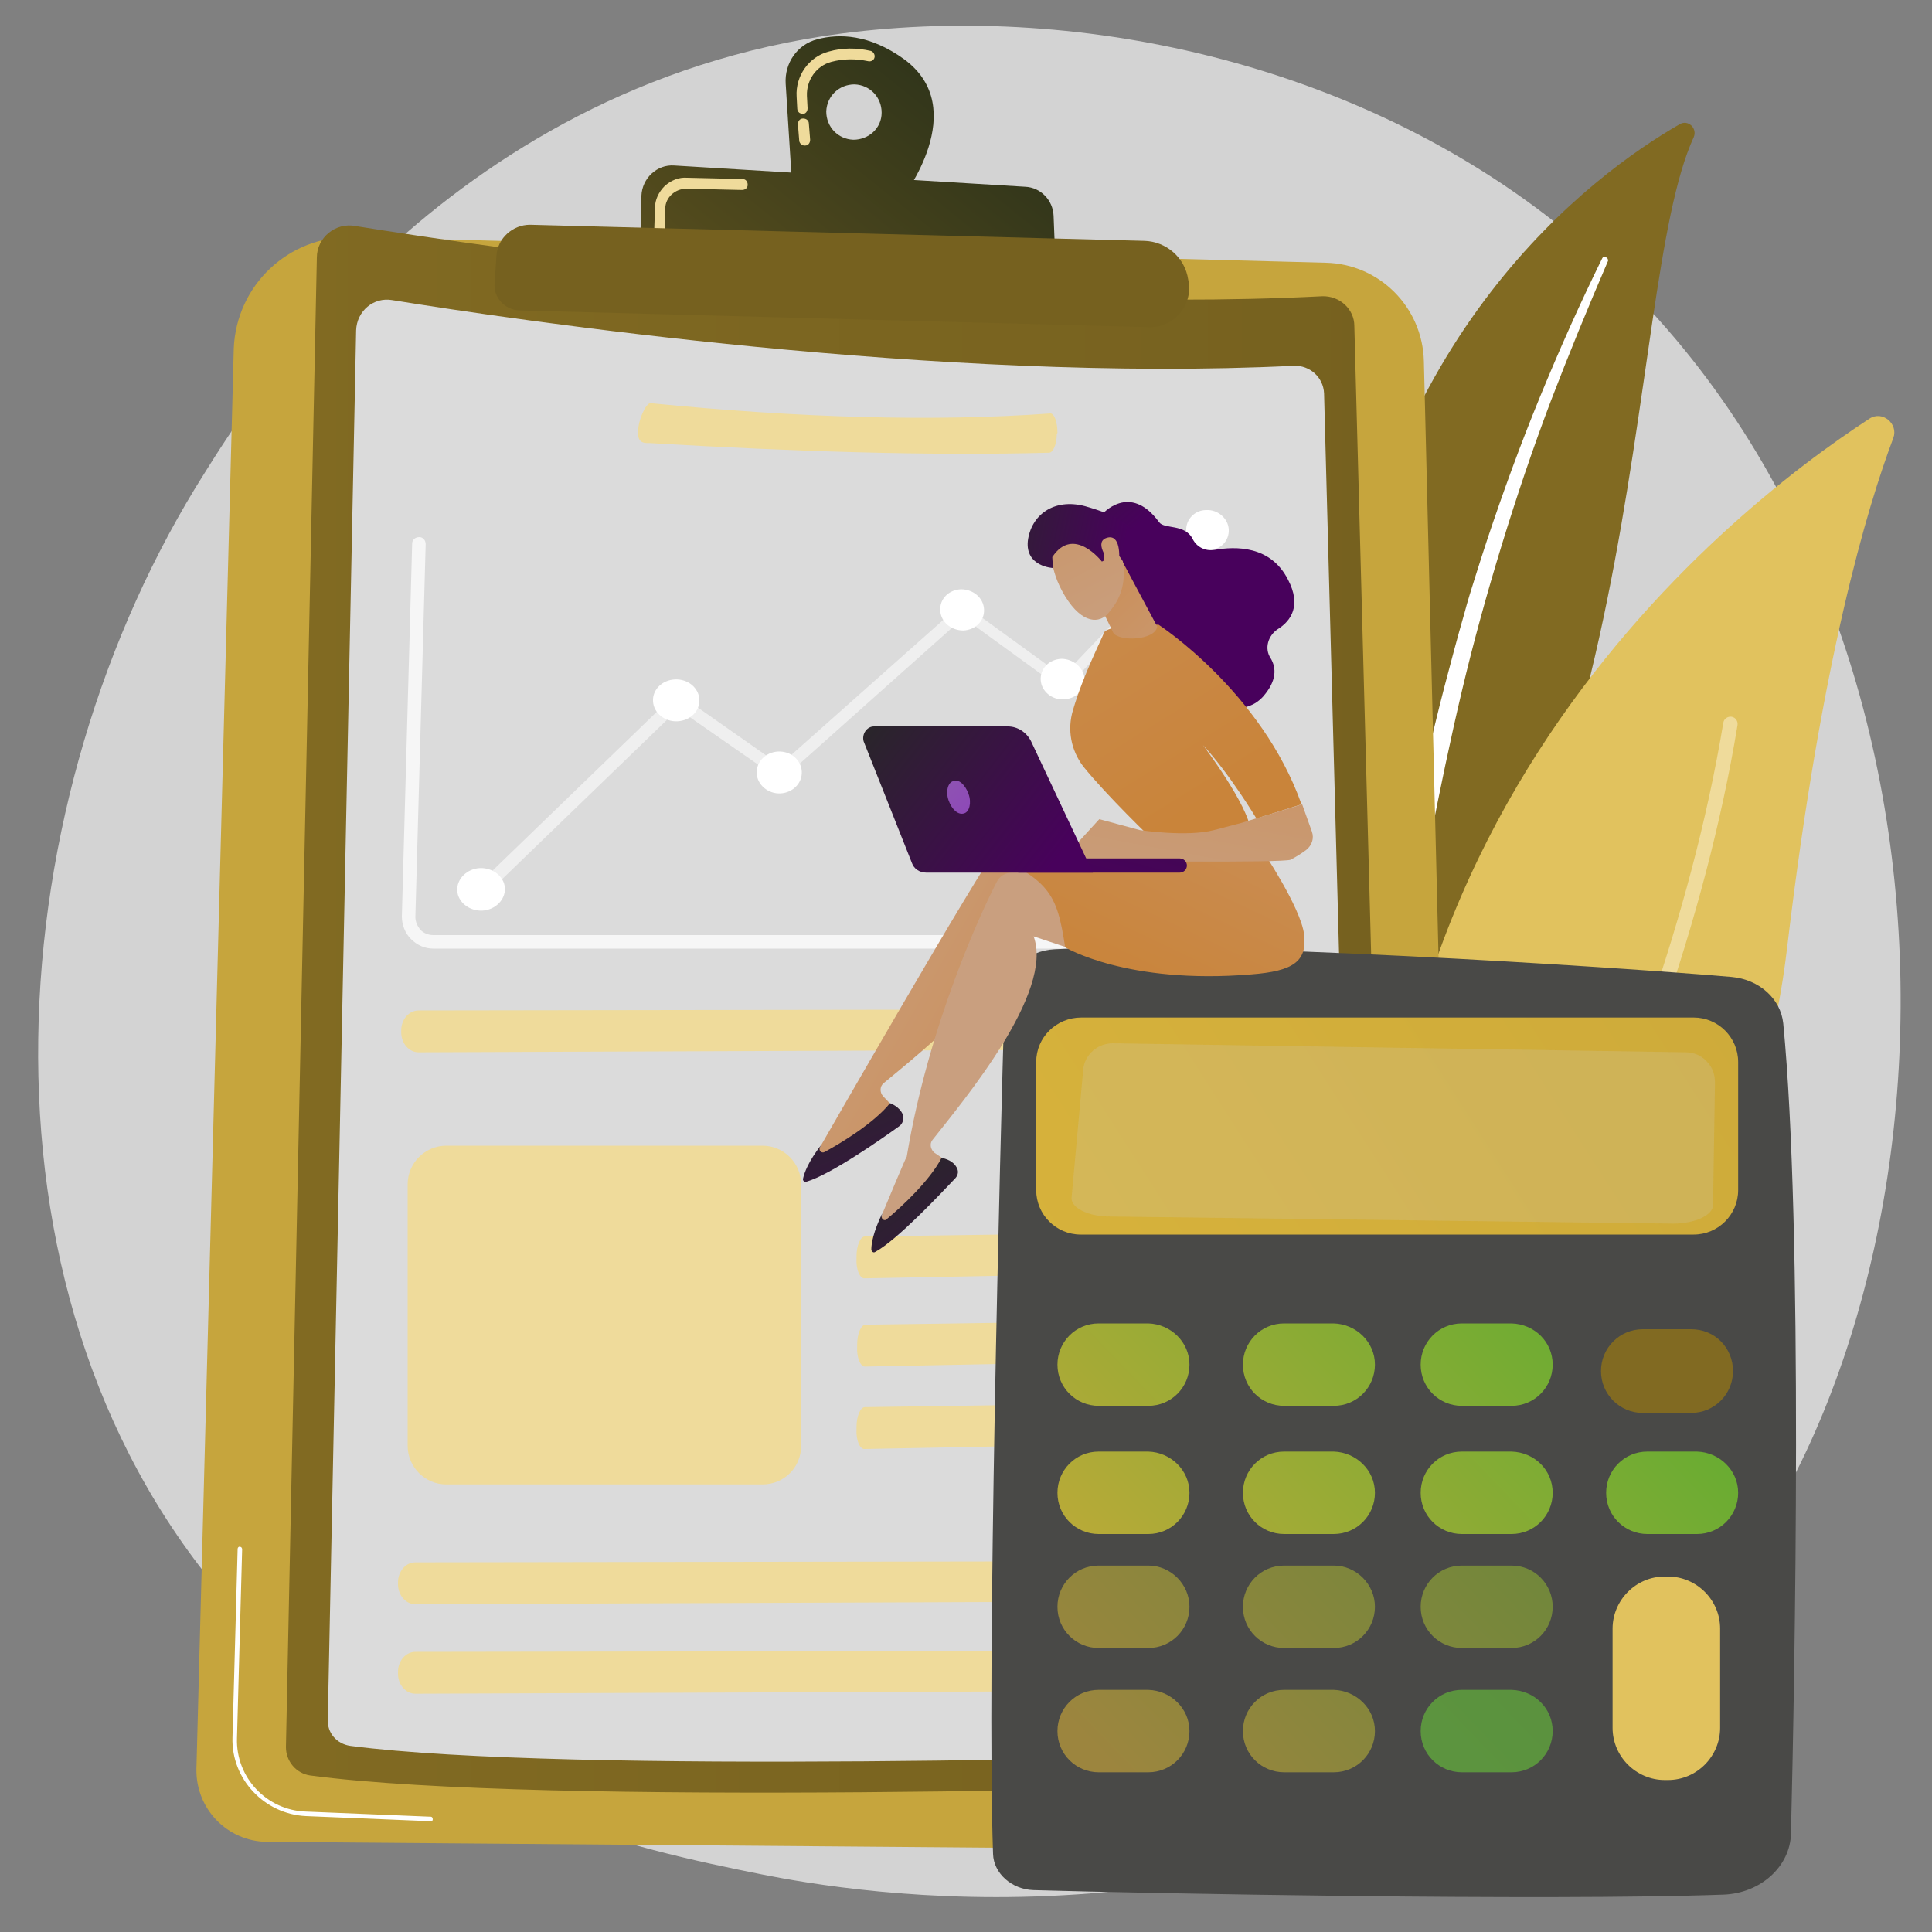
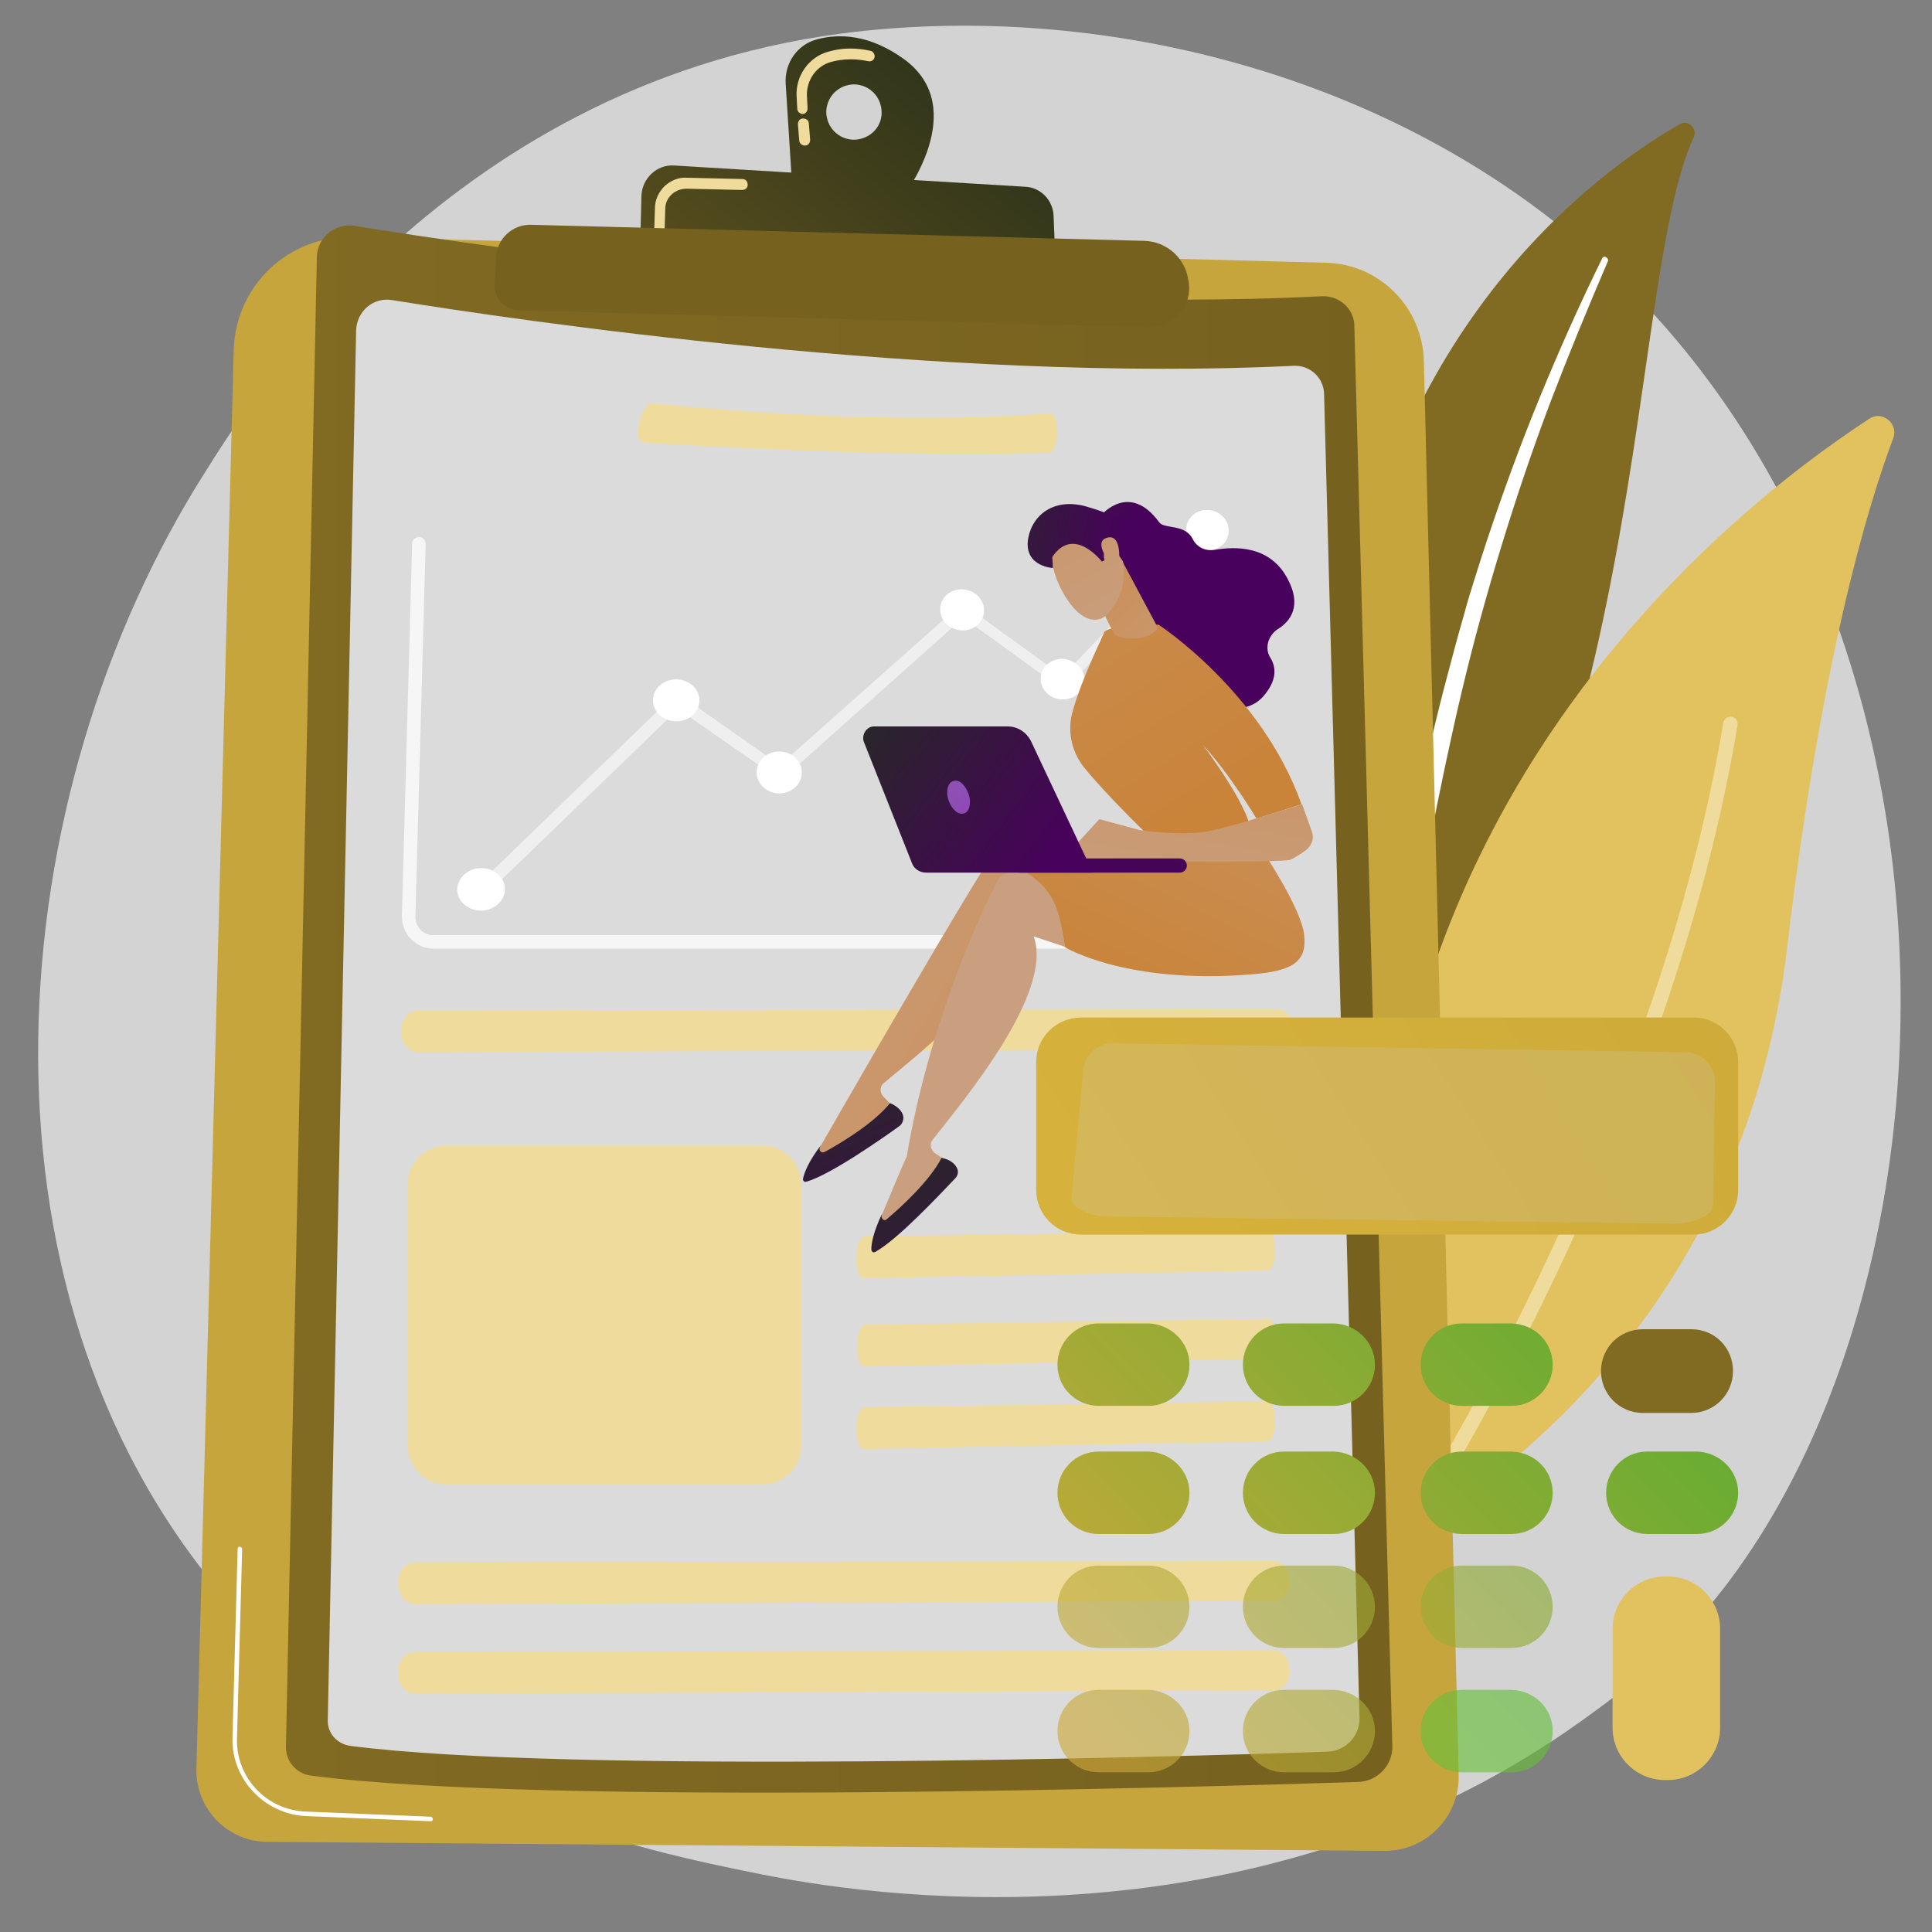
<svg xmlns="http://www.w3.org/2000/svg" version="1.1" id="Layer_1" x="0px" y="0px" viewBox="0 0 300 300" style="enable-background:new 0 0 300 300;" xml:space="preserve">
  <rect x="0" y="0" width="300" height="300" fill="#808080" stroke="none" />
  <style type="text/css">
	.st0{fill:#D3D3D3;}
	.st1{fill:#816a22;}
	.st2{fill:#FFFFFF;}
	.st3{fill:#e1c25e;}
	.st4{fill:#efdb9b;}
	.st5{fill:#c6a53d;}
	.st6{fill:url(#SVGID_1_);}
	.st7{fill:#DBDBDB;}
	.st8{fill:url(#SVGID_00000174570918479294881800000009193752715275041409_);}
	.st9{fill:url(#SVGID_00000128476065209268715440000013360942932106703488_);}
	.st10{fill:url(#SVGID_00000137854938018974314420000017078526570070611380_);}
	.st11{opacity:0.57;fill:#FFFFFF;}
	.st12{opacity:0.74;fill:#FFFFFF;}
	.st13{fill:#494947;}
	.st14{fill:url(#SVGID_00000084531620588086163820000014822075197348052136_);}
	.st15{opacity:0.2;fill:#CECECE;}
	.st16{fill:url(#SVGID_00000145035876530986905320000008045219002784882049_);}
	.st17{fill:url(#SVGID_00000017475401500105465110000002387899561189988795_);}
	.st18{fill:url(#SVGID_00000011729697646575238680000012133390872188279187_);}
	.st19{fill:#816a22;}
	.st20{fill:url(#SVGID_00000068647047663144593750000017885515600907709625_);}
	.st21{fill:url(#SVGID_00000032637359191392018070000004899673638874081968_);}
	.st22{fill:url(#SVGID_00000108990373007978495960000008324552307386112174_);}
	.st23{fill:url(#SVGID_00000153663852458563722830000003220518056272916883_);}
	.st24{opacity:0.63;fill:url(#SVGID_00000052094996774465793560000000754907398089713830_);}
	.st25{opacity:0.63;fill:url(#SVGID_00000152943007251626046510000017151546947410114438_);}
	.st26{opacity:0.63;fill:url(#SVGID_00000142883010116409241230000016375214888863210149_);}
	.st27{opacity:0.63;fill:url(#SVGID_00000107569468233264591560000014085856901719328141_);}
	.st28{opacity:0.63;fill:url(#SVGID_00000010996171467537315530000016823454648675333300_);}
	.st29{opacity:0.63;fill:url(#SVGID_00000058588026197454592910000003537208730506079926_);}
	.st30{fill:url(#SVGID_00000080898659787306300750000013116986085673985720_);}
	.st31{fill:url(#SVGID_00000165944890281074519230000004595919452195063945_);}
	.st32{fill:url(#SVGID_00000085952194861183648710000008299141613812323229_);}
	.st33{fill:url(#SVGID_00000116209790076918326240000005274041487019019904_);}
	.st34{fill:url(#SVGID_00000084517018226970354450000010151479096651982782_);}
	.st35{fill:url(#SVGID_00000147195354806584070170000003292794611875355556_);}
	.st36{fill:url(#SVGID_00000014635231640257556940000000319700234020925620_);}
	.st37{fill:url(#SVGID_00000143616805762552834560000012594356178341467783_);}
	.st38{fill:url(#SVGID_00000015338366185383466870000005524160098308649396_);}
	.st39{fill:url(#SVGID_00000132796171770944951020000008920146609870143896_);}
	.st40{fill:url(#SVGID_00000016046466666877945300000004012461790176037508_);}
	.st41{fill:url(#SVGID_00000048476958681906374820000005071439132752646568_);}
	.st42{fill:url(#SVGID_00000000925468147963917760000012062321332875624366_);}
	.st43{fill:url(#SVGID_00000116204652534938389030000002592068457051431097_);}
	.st44{fill:url(#SVGID_00000160179212828344492860000014216796600256761985_);}
</style>
  <g id="Background">
</g>
  <path class="st0" d="M261.6,253.7c-5.9,6.3-11.6,10.3-16,13.5c-52.2,37.4-113.9,26.5-127.1,23.9c-19.4-3.9-56.8-11.5-83.9-43.4  C-6.3,199.5,0,123.5,31.8,73.4c5.8-9.2,36.5-60,98.9-68.2c37.8-4.9,81.8,5,113.7,31.7C311.4,93,306.6,206.3,261.6,253.7z" />
  <g>
    <path class="st1" d="M263,21.3c0.6-1.4-0.9-2.8-2.2-2c-13.4,7.7-47,32.4-53.1,87.8c-7.7,69.6-27.5,91-48.6,101.9   c0,0,25.8-1.4,46.8-22.9C257.5,133.4,251.7,45.9,263,21.3z" />
    <path class="st2" d="M249.7,40.5c-3.1,7.2-6.1,14.5-8.9,21.8c-2.8,7.4-5.3,14.8-7.6,22.3c-2.3,7.5-4.4,15.1-6.2,22.7   c-1.8,7.6-3.4,15.3-4.9,23c-1.5,7.7-3,15.5-5.4,23.1c-2.3,7.6-5.5,15.1-10.1,21.8c-1.1,1.7-2.3,3.3-3.5,4.9   c-1.2,1.6-2.5,3.1-3.8,4.6c-2.6,3-5.5,5.8-8.6,8.5c-6.1,5.2-13,9.5-20.3,12.8c-0.8,0.3-1.7,0-2-0.8c-0.3-0.8,0-1.6,0.7-2l0,0   c1.7-0.8,3.5-1.7,5.2-2.7c0.9-0.5,1.7-1,2.5-1.4c0.8-0.5,1.7-1,2.5-1.5c3.2-2.1,6.3-4.4,9.3-6.9c5.8-5,11-10.9,15.3-17.3   c2.1-3.2,4-6.6,5.6-10.1c1.6-3.5,3-7.1,4.1-10.8c2.3-7.4,3.9-15.1,5.4-22.8c1.6-7.7,3.3-15.4,5.3-23.1c1-3.8,2-7.6,3.1-11.4   c0.5-1.9,1.1-3.8,1.7-5.7c0.6-1.9,1.2-3.8,1.8-5.6c2.5-7.5,5.2-14.9,8.2-22.2c3-7.3,6.2-14.5,9.7-21.6c0.1-0.2,0.3-0.3,0.5-0.2   C249.7,40.1,249.7,40.3,249.7,40.5z" />
  </g>
  <g>
    <g>
      <path class="st3" d="M217.2,232.7c0.5,2.8,3.6,4.1,6,2.6c13.1-8.3,48-35,54.3-88.1c5.3-44.8,12.5-68.6,16.5-79.2    c0.8-2.2-1.7-4.3-3.7-3C268.2,79.4,199.6,132.6,217.2,232.7z" />
      <path class="st4" d="M221,233.4c0.1,0,0.1,0.1,0.2,0.1c0.5,0.3,1.2,0.2,1.5-0.3c0.4-0.6,36.9-58.6,47.1-120.6    c0.1-0.6-0.3-1.2-0.9-1.3c-0.6-0.1-1.2,0.3-1.3,0.9c-10.2,61.5-46.4,119.2-46.8,119.7C220.5,232.5,220.6,233,221,233.4z" />
    </g>
  </g>
  <g>
    <path class="st5" d="M54.7,36.8l151.2,4c8.3,0.2,15,6.9,15.2,15.3l5.4,219.5c0.2,6.5-5.1,11.9-11.6,11.8L41.4,286   c-6.1-0.1-11-5.1-10.9-11.3l5.8-220.6C36.7,44.3,44.8,36.6,54.7,36.8z" />
    <path class="st2" d="M66.9,282.8C66.9,282.8,66.9,282.8,66.9,282.8l-19.4-0.8c-6.4-0.3-11.6-5.7-11.4-12.2l0.8-29.3   c0-0.2,0.2-0.4,0.4-0.3c0.2,0,0.3,0.2,0.3,0.4l-0.8,29.3c-0.2,6.1,4.6,11.2,10.7,11.4l19.4,0.8c0.2,0,0.3,0.2,0.3,0.4   C67.2,282.7,67.1,282.8,66.9,282.8z" />
    <g>
      <linearGradient id="SVGID_1_" gradientUnits="userSpaceOnUse" x1="44.407" y1="156.681" x2="216.205" y2="156.681">
        <stop offset="0" style="stop-color:#816a22" />
        <stop offset="1" style="stop-color:#76611f" />
      </linearGradient>
      <path class="st6" d="M55.2,35.1c20.6,3.3,91.3,13.9,150.1,10.9c2.7-0.1,5,2,5,4.6l5.9,220.5c0.1,3-2.3,5.5-5.3,5.6    c-24.7,0.8-126.5,3.8-162.7-1c-2.2-0.3-3.8-2.2-3.8-4.4L49.2,40C49.2,36.9,52.1,34.5,55.2,35.1z" />
    </g>
    <g>
      <path class="st7" d="M60.9,46.6c19.2,3.1,85.2,12.9,140,10.2c2.5-0.1,4.6,1.8,4.7,4.3l5.5,205.6c0.1,2.8-2.1,5.2-5,5.3    c-23.1,0.8-118,3.5-151.7-0.9c-2.1-0.3-3.6-2-3.5-4.1l4.4-215.7C55.4,48.3,58,46.1,60.9,46.6z" />
    </g>
    <linearGradient id="SVGID_00000154391571842645261980000011873779843999123379_" gradientUnits="userSpaceOnUse" x1="-405.957" y1="2916.684" x2="-475.514" y2="3008.184" gradientTransform="matrix(1 2.650000e-02 -2.650000e-02 1 641.004 -2917.985)">
      <stop offset="0" style="stop-color:#1C2819" />
      <stop offset="1" style="stop-color:#76611f" />
    </linearGradient>
    <path style="fill:url(#SVGID_00000154391571842645261980000011873779843999123379_);" d="M140.4,9.2c-5.4-3.9-10.1-4-13.5-3.1   c-3.1,0.8-5.1,3.7-4.9,6.9l1,15.8l17.1,2C140.1,30.7,150.9,16.9,140.4,9.2z M132.5,21.7c-2.4-0.1-4.2-2-4.2-4.4   c0.1-2.4,2-4.2,4.4-4.2c2.4,0.1,4.2,2,4.2,4.4C136.9,19.9,134.9,21.7,132.5,21.7z" />
    <g>
      <path class="st4" d="M124.6,22.5c-0.3-0.1-0.5-0.4-0.5-0.7l-0.2-2.5c0-0.5,0.3-0.9,0.8-0.9c0.5,0,0.9,0.3,0.9,0.8l0.2,2.5    c0,0.5-0.3,0.9-0.8,0.9C124.9,22.6,124.7,22.6,124.6,22.5z M124.3,17.6c-0.3-0.1-0.5-0.4-0.5-0.7l-0.1-1.9c-0.2-3.2,1.9-6.2,5-7    c2.1-0.6,4.3-0.6,6.5-0.1c0.4,0.1,0.7,0.6,0.6,1c-0.1,0.5-0.6,0.7-1,0.6c-1.9-0.4-3.8-0.4-5.7,0.1c-2.3,0.6-3.9,2.8-3.8,5.3    l0.1,1.9c0,0.5-0.3,0.9-0.8,0.9C124.5,17.7,124.4,17.7,124.3,17.6z" />
    </g>
    <linearGradient id="SVGID_00000135680475754538168570000017849737501944837769_" gradientUnits="userSpaceOnUse" x1="-398.327" y1="2922.483" x2="-467.884" y2="3013.984" gradientTransform="matrix(1 2.650000e-02 -2.650000e-02 1 641.004 -2917.985)">
      <stop offset="0" style="stop-color:#1C2819" />
      <stop offset="1" style="stop-color:#76611f" />
    </linearGradient>
    <path style="fill:url(#SVGID_00000135680475754538168570000017849737501944837769_);" d="M99.4,38.3l0.2-7.9   c0.1-2.7,2.4-4.9,5.1-4.7l54.5,3.3c2.4,0.1,4.3,2.1,4.4,4.5l0.3,7.6L99.4,38.3z" />
    <path class="st4" d="M117.6,28.6l2.3,0.1L117.6,28.6z" />
    <path class="st4" d="M102.1,36.3c-0.3-0.1-0.5-0.4-0.5-0.8l0.1-3.2c0-1.3,0.6-2.5,1.5-3.4c1-0.9,2.2-1.4,3.5-1.3l8.6,0.2   c0.5,0,0.8,0.4,0.8,0.9c0,0.5-0.4,0.8-0.9,0.8l-8.6-0.2c-1.8,0-3.3,1.4-3.3,3.1l-0.1,3.2c0,0.5-0.4,0.8-0.9,0.8   C102.3,36.3,102.2,36.3,102.1,36.3z" />
    <linearGradient id="SVGID_00000028316775829575249010000014851901476462510735_" gradientUnits="userSpaceOnUse" x1="209.584" y1="-247.539" x2="169.552" y2="-100.051">
      <stop offset="0" style="stop-color:#1C2819" />
      <stop offset="1" style="stop-color:#76611f" />
    </linearGradient>
    <path style="fill:url(#SVGID_00000028316775829575249010000014851901476462510735_);" d="M82.3,34.9l95.4,2.5   c3.4,0.1,6.3,2.6,6.8,6l0.1,0.5c0.5,3.7-2.4,7-6.2,6.9l-97.8-2.6c-2.2-0.1-4-2-3.8-4.2l0.3-4.4C77.3,37,79.6,34.9,82.3,34.9z" />
  </g>
  <path class="st4" d="M200.3,245.6c0,1.6-1.1,3-2.5,3l-133.3,0.5c-1.5,0-2.7-1.4-2.7-3.1l0-0.3c0-1.7,1.2-3.1,2.7-3.1l133.3-0.2  c1.4,0,2.4,1.3,2.4,2.9L200.3,245.6z" />
  <path class="st4" d="M200.3,259.5c0,1.6-1.1,3-2.5,3l-133.3,0.5c-1.5,0-2.7-1.4-2.7-3.1l0-0.3c0-1.7,1.2-3.1,2.7-3.1l133.3-0.2  c1.4,0,2.4,1.3,2.4,2.9L200.3,259.5z" />
  <path class="st4" d="M200.8,159.9c0,1.6-1.1,3-2.5,3L65,163.4c-1.5,0-2.7-1.4-2.7-3.1l0-0.3c0-1.7,1.2-3.1,2.7-3.1l133.3-0.2  c1.4,0,2.4,1.3,2.4,2.9L200.8,159.9z" />
  <path class="st4" d="M164.1,67.4c0,1.6-0.6,2.9-1.2,2.9c-19,0.5-39.9-0.2-62-1.5c-0.7,0-1.9,0.1-1.8-1.6l0-0.3  c0-1.7,1.2-4.3,1.9-4.3c23.2,2.3,44,2.9,62.1,1.6c0.6,0,1.1,1.3,1.1,3L164.1,67.4z" />
  <path class="st4" d="M198,194.3c0,1.6-0.5,3-1.2,3l-62.6,1.2c-0.7,0-1.3-1.4-1.2-3.1l0-0.3c0-1.7,0.6-3.1,1.3-3.1l62.6-0.9  c0.6,0,1.1,1.3,1.1,2.9L198,194.3z" />
  <path class="st4" d="M198.1,208c0,1.6-0.5,3-1.2,3l-62.6,1.2c-0.7,0-1.3-1.4-1.2-3.1l0-0.3c0-1.7,0.6-3.1,1.3-3.1l62.6-0.9  c0.6,0,1.1,1.3,1.1,2.9L198.1,208z" />
  <path class="st4" d="M198,220.8c0,1.6-0.5,3-1.2,3l-62.6,1.2c-0.7,0-1.3-1.4-1.2-3.1l0-0.3c0-1.7,0.6-3.1,1.3-3.1l62.6-0.9  c0.6,0,1.1,1.3,1.1,2.9L198,220.8z" />
  <path class="st4" d="M118.4,230.5H69.3c-3.3,0-6-2.7-6-6v-40.6c0-3.3,2.7-6,6-6h49.1c3.3,0,6,2.7,6,6v40.6  C124.4,227.9,121.7,230.5,118.4,230.5z" />
  <g>
    <g>
      <path class="st11" d="M74.9,138.7c-0.2,0-0.5-0.1-0.6-0.2c-0.4-0.3-0.4-0.9,0-1.2l30.2-29.2c0.3-0.3,0.8-0.3,1.2-0.1l15.4,10.8    l27.8-24.7c0.3-0.3,0.8-0.3,1.1,0l15,10.9l22.1-23.2c0.3-0.3,0.8-0.3,1.2,0c0.3,0.3,0.4,0.8,0,1.2l-22.6,23.7    c-0.3,0.3-0.8,0.3-1.1,0.1l-15-10.9l-27.8,24.8c-0.3,0.3-0.8,0.3-1.1,0.1l-15.4-10.7l-29.7,28.7C75.4,138.6,75.2,138.7,74.9,138.7    z" />
    </g>
    <g>
      <g>
        <path class="st2" d="M104.8,105.5c-2,0.1-3.5,1.6-3.4,3.4c0.1,1.8,1.8,3.2,3.8,3.1c2-0.1,3.5-1.6,3.4-3.4     C108.5,106.8,106.8,105.4,104.8,105.5z" />
      </g>
      <g>
        <path class="st2" d="M74.5,134.8c-2,0.1-3.6,1.7-3.5,3.5c0.1,1.8,1.9,3.2,3.9,3.1c2-0.1,3.6-1.7,3.5-3.5     C78.3,136.1,76.5,134.7,74.5,134.8z" />
      </g>
      <g>
        <path class="st2" d="M120.8,116.7c-1.9,0.1-3.4,1.6-3.3,3.4c0.1,1.8,1.8,3.2,3.7,3.1c1.9-0.1,3.4-1.6,3.3-3.4     C124.4,118,122.8,116.6,120.8,116.7z" />
      </g>
      <g>
        <path class="st2" d="M164.8,102.3c-1.9,0.1-3.3,1.5-3.2,3.3c0.1,1.7,1.7,3.1,3.6,3c1.9-0.1,3.3-1.5,3.2-3.3     C168.2,103.6,166.6,102.3,164.8,102.3z" />
      </g>
      <g>
        <path class="st2" d="M190.8,82.2c-0.1-1.7-1.7-3.1-3.5-3c-1.8,0-3.2,1.5-3.1,3.2c0.1,1.7,1.7,3.1,3.5,3     C189.6,85.4,190.9,83.9,190.8,82.2z" />
      </g>
      <g>
        <path class="st2" d="M149.2,91.5c-1.9,0.1-3.3,1.5-3.2,3.3c0.1,1.8,1.7,3.1,3.6,3.1c1.9-0.1,3.3-1.5,3.2-3.3     C152.7,92.8,151.1,91.5,149.2,91.5z" />
      </g>
    </g>
  </g>
  <path class="st12" d="M200.3,147.3H67.3c-1.3,0-2.5-0.5-3.5-1.5c-0.9-0.9-1.4-2.2-1.4-3.5l1.6-57.9c0-0.6,0.5-1,1.1-1  c0.6,0,1,0.5,1,1.1l-1.6,57.9c0,0.7,0.3,1.4,0.8,2c0.5,0.5,1.2,0.8,2,0.8h133.1c0.6,0,1.1,0.5,1.1,1.1  C201.4,146.8,200.9,147.3,200.3,147.3z" />
  <g>
-     <path class="st13" d="M156,154.6c-0.7,23.5-2.8,104.6-1.8,133.3c0.1,3,2.9,5.5,6.3,5.6c17,0.5,79.3,1.7,107.1,0.7   c5.8-0.2,10.4-4.4,10.5-9.5c0.6-24.7,1.9-94-1.2-125.8c-0.4-3.8-3.7-6.8-8-7.2c-18.5-1.6-81.1-5.6-105.1-4.3   C159.5,147.6,156.1,150.7,156,154.6z" />
    <linearGradient id="SVGID_00000126311922759798963460000007971544364780889015_" gradientUnits="userSpaceOnUse" x1="99.29" y1="249.191" x2="284.686" y2="130.51">
      <stop offset="0" style="stop-color:#ddb73d" />
      <stop offset="1" style="stop-color:#cca939" />
    </linearGradient>
    <path style="fill:url(#SVGID_00000126311922759798963460000007971544364780889015_);" d="M160.9,164.9v19.9c0,3.8,3.1,6.9,6.9,6.9   H263c3.8,0,6.9-3.1,6.9-6.9v-19.9c0-3.8-3.1-6.9-6.9-6.9h-95.1C164,158,160.9,161.1,160.9,164.9z" />
    <path class="st15" d="M265,164.8c-0.8-0.9-2-1.4-3.2-1.4l-89-1.4c-2.4,0-4.4,1.8-4.6,4.1l-1.8,19.8c-0.2,1.6,2.5,3,5.9,3l87.5,1.1   c3.4,0,6.2-1.3,6.2-2.9l0.3-19C266.3,166.8,265.9,165.7,265,164.8z" />
  </g>
  <linearGradient id="SVGID_00000149351091432119222960000012414338114121294766_" gradientUnits="userSpaceOnUse" x1="142.917" y1="242.295" x2="226.716" y2="161.619">
    <stop offset="0" style="stop-color:#cca939" />
    <stop offset="1" style="stop-color:#5AAD31" />
  </linearGradient>
  <path style="fill:url(#SVGID_00000149351091432119222960000012414338114121294766_);" d="M184.7,211.9c0,3.5-2.8,6.4-6.4,6.4h-7.7  c-3.5,0-6.4-2.8-6.4-6.4l0,0c0-3.5,2.8-6.4,6.4-6.4h7.7C181.8,205.6,184.7,208.4,184.7,211.9L184.7,211.9z" />
  <linearGradient id="SVGID_00000026845828508259699490000000840918393553912983_" gradientUnits="userSpaceOnUse" x1="156.753" y1="256.667" x2="240.553" y2="175.99">
    <stop offset="0" style="stop-color:#cca939" />
    <stop offset="1" style="stop-color:#5AAD31" />
  </linearGradient>
  <path style="fill:url(#SVGID_00000026845828508259699490000000840918393553912983_);" d="M213.5,211.9c0,3.5-2.8,6.4-6.4,6.4h-7.7  c-3.5,0-6.4-2.8-6.4-6.4l0,0c0-3.5,2.8-6.4,6.4-6.4h7.7C210.6,205.6,213.5,208.4,213.5,211.9L213.5,211.9z" />
  <linearGradient id="SVGID_00000081643092213973364950000014126492949752196485_" gradientUnits="userSpaceOnUse" x1="170.057" y1="270.486" x2="253.856" y2="189.81">
    <stop offset="0" style="stop-color:#cca939" />
    <stop offset="1" style="stop-color:#5AAD31" />
  </linearGradient>
  <path style="fill:url(#SVGID_00000081643092213973364950000014126492949752196485_);" d="M241.1,211.9c0,3.5-2.8,6.4-6.4,6.4H227  c-3.5,0-6.4-2.8-6.4-6.4l0,0c0-3.5,2.8-6.4,6.4-6.4h7.7C238.3,205.6,241.1,208.4,241.1,211.9L241.1,211.9z" />
  <path class="st19" d="M269.1,212.9c0,3.6-2.9,6.5-6.5,6.5h-7.5c-3.6,0-6.5-2.9-6.5-6.5l0,0c0-3.6,2.9-6.5,6.5-6.5h7.5  C266.3,206.4,269.1,209.3,269.1,212.9L269.1,212.9z" />
  <linearGradient id="SVGID_00000117666832351347258480000011326907240118466964_" gradientUnits="userSpaceOnUse" x1="152.866" y1="252.63" x2="236.666" y2="171.954">
    <stop offset="0" style="stop-color:#cca939" />
    <stop offset="1" style="stop-color:#5AAD31" />
  </linearGradient>
  <path style="fill:url(#SVGID_00000117666832351347258480000011326907240118466964_);" d="M184.7,231.8c0,3.5-2.8,6.4-6.4,6.4h-7.7  c-3.5,0-6.4-2.8-6.4-6.4l0,0c0-3.5,2.8-6.4,6.4-6.4h7.7C181.8,225.5,184.7,228.3,184.7,231.8L184.7,231.8z" />
  <linearGradient id="SVGID_00000066478495658326693010000008627927910919651477_" gradientUnits="userSpaceOnUse" x1="166.702" y1="267.002" x2="250.502" y2="186.325">
    <stop offset="0" style="stop-color:#cca939" />
    <stop offset="1" style="stop-color:#5AAD31" />
  </linearGradient>
  <path style="fill:url(#SVGID_00000066478495658326693010000008627927910919651477_);" d="M213.5,231.8c0,3.5-2.8,6.4-6.4,6.4h-7.7  c-3.5,0-6.4-2.8-6.4-6.4l0,0c0-3.5,2.8-6.4,6.4-6.4h7.7C210.6,225.5,213.5,228.3,213.5,231.8L213.5,231.8z" />
  <linearGradient id="SVGID_00000133525735595709543290000005553617011477436299_" gradientUnits="userSpaceOnUse" x1="180.006" y1="280.821" x2="263.806" y2="200.144">
    <stop offset="0" style="stop-color:#cca939" />
    <stop offset="1" style="stop-color:#5AAD31" />
  </linearGradient>
  <path style="fill:url(#SVGID_00000133525735595709543290000005553617011477436299_);" d="M241.1,231.8c0,3.5-2.8,6.4-6.4,6.4H227  c-3.5,0-6.4-2.8-6.4-6.4l0,0c0-3.5,2.8-6.4,6.4-6.4h7.7C238.3,225.5,241.1,228.3,241.1,231.8L241.1,231.8z" />
  <linearGradient id="SVGID_00000145057316588692679400000009574415620889139104_" gradientUnits="userSpaceOnUse" x1="193.843" y1="295.192" x2="277.642" y2="214.516">
    <stop offset="0" style="stop-color:#cca939" />
    <stop offset="1" style="stop-color:#5AAD31" />
  </linearGradient>
  <path style="fill:url(#SVGID_00000145057316588692679400000009574415620889139104_);" d="M269.9,231.8c0,3.5-2.8,6.4-6.4,6.4h-7.7  c-3.5,0-6.4-2.8-6.4-6.4l0,0c0-3.5,2.8-6.4,6.4-6.4h7.7C267,225.5,269.9,228.3,269.9,231.8L269.9,231.8z" />
  <g>
    <linearGradient id="SVGID_00000168836517825428963020000003882177274061376403_" gradientUnits="userSpaceOnUse" x1="161.678" y1="261.783" x2="245.478" y2="181.107">
      <stop offset="0" style="stop-color:#cca939" />
      <stop offset="1" style="stop-color:#5AAD31" />
    </linearGradient>
    <path style="opacity:0.63;fill:url(#SVGID_00000168836517825428963020000003882177274061376403_);" d="M184.7,249.5   c0,3.5-2.8,6.4-6.4,6.4h-7.7c-3.5,0-6.4-2.8-6.4-6.4l0,0c0-3.5,2.8-6.4,6.4-6.4h7.7C181.8,243.1,184.7,246,184.7,249.5L184.7,249.5   z" />
    <linearGradient id="SVGID_00000034805591938856067650000010593114682326295455_" gradientUnits="userSpaceOnUse" x1="175.514" y1="276.155" x2="259.314" y2="195.478">
      <stop offset="0" style="stop-color:#cca939" />
      <stop offset="1" style="stop-color:#5AAD31" />
    </linearGradient>
    <path style="opacity:0.63;fill:url(#SVGID_00000034805591938856067650000010593114682326295455_);" d="M213.5,249.5   c0,3.5-2.8,6.4-6.4,6.4h-7.7c-3.5,0-6.4-2.8-6.4-6.4l0,0c0-3.5,2.8-6.4,6.4-6.4h7.7C210.6,243.1,213.5,246,213.5,249.5L213.5,249.5   z" />
    <linearGradient id="SVGID_00000066516735691989942580000000868527951891257510_" gradientUnits="userSpaceOnUse" x1="188.818" y1="289.974" x2="272.618" y2="209.297">
      <stop offset="0" style="stop-color:#cca939" />
      <stop offset="1" style="stop-color:#5AAD31" />
    </linearGradient>
    <path style="opacity:0.63;fill:url(#SVGID_00000066516735691989942580000000868527951891257510_);" d="M241.1,249.5   c0,3.5-2.8,6.4-6.4,6.4H227c-3.5,0-6.4-2.8-6.4-6.4l0,0c0-3.5,2.8-6.4,6.4-6.4h7.7C238.3,243.1,241.1,246,241.1,249.5L241.1,249.5z   " />
  </g>
  <g>
    <linearGradient id="SVGID_00000083078592920992957850000001100449941429666980_" gradientUnits="userSpaceOnUse" x1="171.351" y1="271.831" x2="255.151" y2="191.154">
      <stop offset="0" style="stop-color:#cca939" />
      <stop offset="1" style="stop-color:#5AAD31" />
    </linearGradient>
    <path style="opacity:0.63;fill:url(#SVGID_00000083078592920992957850000001100449941429666980_);" d="M184.7,268.8   c0,3.5-2.8,6.4-6.4,6.4h-7.7c-3.5,0-6.4-2.8-6.4-6.4l0,0c0-3.5,2.8-6.4,6.4-6.4h7.7C181.8,262.5,184.7,265.3,184.7,268.8   L184.7,268.8z" />
    <linearGradient id="SVGID_00000019639975116595071300000003820821210967705011_" gradientUnits="userSpaceOnUse" x1="185.188" y1="286.202" x2="268.987" y2="205.526">
      <stop offset="0" style="stop-color:#cca939" />
      <stop offset="1" style="stop-color:#5AAD31" />
    </linearGradient>
    <path style="opacity:0.63;fill:url(#SVGID_00000019639975116595071300000003820821210967705011_);" d="M213.5,268.8   c0,3.5-2.8,6.4-6.4,6.4h-7.7c-3.5,0-6.4-2.8-6.4-6.4l0,0c0-3.5,2.8-6.4,6.4-6.4h7.7C210.6,262.5,213.5,265.3,213.5,268.8   L213.5,268.8z" />
    <linearGradient id="SVGID_00000134238700110451004930000015647641200053217169_" gradientUnits="userSpaceOnUse" x1="198.491" y1="300.022" x2="282.291" y2="219.345">
      <stop offset="0" style="stop-color:#6ECA3F" />
      <stop offset="1" style="stop-color:#5AAD31" />
    </linearGradient>
    <path style="opacity:0.63;fill:url(#SVGID_00000134238700110451004930000015647641200053217169_);" d="M241.1,268.8   c0,3.5-2.8,6.4-6.4,6.4H227c-3.5,0-6.4-2.8-6.4-6.4l0,0c0-3.5,2.8-6.4,6.4-6.4h7.7C238.3,262.5,241.1,265.3,241.1,268.8   L241.1,268.8z" />
  </g>
  <path class="st3" d="M267.1,268.3c0,4.4-3.6,8.1-8.1,8.1h-0.5c-4.4,0-8.1-3.6-8.1-8.1v-15.4c0-4.4,3.6-8.1,8.1-8.1h0.5  c4.4,0,8.1,3.6,8.1,8.1V268.3z" />
  <g>
    <linearGradient id="SVGID_00000070088474178797786230000006166702177149442435_" gradientUnits="userSpaceOnUse" x1="16413.998" y1="142.005" x2="16375.359" y2="164.06" gradientTransform="matrix(-1 0 0 1 16535.572 0)">
      <stop offset="0" style="stop-color:#C99F7F" />
      <stop offset="1" style="stop-color:#CA905C" />
    </linearGradient>
    <path style="fill:url(#SVGID_00000070088474178797786230000006166702177149442435_);" d="M127.4,178c0,0,24.6-42.9,27.9-47   c0.6-0.7,1.4-1,2.3-0.9l6.8,0.8l8,17.4l-13.4-7.8c1.3,9.2-15.9,22.8-21.8,27.7c-0.6,0.5-0.6,1.4-0.1,2l2.4,2.5   c-3.9,3.9-8.3,6.4-13.4,7.6L127.4,178z" />
    <linearGradient id="SVGID_00000068676724312698983190000007959146452901271717_" gradientUnits="userSpaceOnUse" x1="-9492.464" y1="-5858.528" x2="-9495.43" y2="-5813.048" gradientTransform="matrix(0.897 -0.441 0.441 0.897 11229.945 1233.425)">
      <stop offset="0" style="stop-color:#282728" />
      <stop offset="1" style="stop-color:#48015C" />
    </linearGradient>
    <path style="fill:url(#SVGID_00000068676724312698983190000007959146452901271717_);" d="M138.2,171.3c0,0,1.5,0.5,2,1.8   c0.2,0.6,0,1.4-0.6,1.8c-2.5,1.8-10.6,7.5-14.4,8.6c-0.3,0.1-0.6-0.2-0.5-0.5c0.2-0.9,0.8-2.6,2.8-5.2l-0.2,0.4   c-0.2,0.5,0.3,0.9,0.7,0.7C130.6,177.5,135.7,174.4,138.2,171.3z" />
    <linearGradient id="SVGID_00000003800745617560236690000004606194780414292896_" gradientUnits="userSpaceOnUse" x1="16410.26" y1="147.506" x2="16542.461" y2="64.746" gradientTransform="matrix(-1 0 0 1 16535.572 0)">
      <stop offset="0" style="stop-color:#C99F7F" />
      <stop offset="1" style="stop-color:#CA905C" />
    </linearGradient>
    <path style="fill:url(#SVGID_00000003800745617560236690000004606194780414292896_);" d="M137,188.5c0,0,3.7-8.9,3.8-8.9   c3.4-20.5,11.6-38.1,14-42.7c0.4-0.8,1.2-1.3,2.1-1.4l6.9-0.6l11.4,15.4l-14.7-4.9c3.2,8.7-10.9,25.5-15.7,31.6   c-0.5,0.6-0.3,1.5,0.3,2l2.8,1.9c-3,4.6-6.9,8-11.5,10.1L137,188.5z" />
    <linearGradient id="SVGID_00000071517345018302302610000014363040372884501650_" gradientUnits="userSpaceOnUse" x1="-7874.087" y1="-8159.972" x2="-7877.053" y2="-8114.494" gradientTransform="matrix(0.789 -0.614 0.614 0.789 11357.742 1785.017)">
      <stop offset="0" style="stop-color:#282728" />
      <stop offset="1" style="stop-color:#48015C" />
    </linearGradient>
    <path style="fill:url(#SVGID_00000071517345018302302610000014363040372884501650_);" d="M146.2,179.8c0,0,1.6,0.2,2.3,1.4   c0.4,0.6,0.3,1.3-0.2,1.8c-2.1,2.2-8.9,9.5-12.4,11.4c-0.3,0.2-0.6-0.1-0.6-0.4c0-0.9,0.3-2.7,1.7-5.6l-0.1,0.4   c-0.1,0.5,0.5,0.9,0.8,0.5C140,187.4,144.4,183.3,146.2,179.8z" />
    <g>
      <linearGradient id="SVGID_00000181781219973365436310000005894514470498965640_" gradientUnits="userSpaceOnUse" x1="189.903" y1="113.347" x2="171.41" y2="152.205">
        <stop offset="0" style="stop-color:#CA905C" />
        <stop offset="1" style="stop-color:#C9843A" />
      </linearGradient>
      <path style="fill:url(#SVGID_00000181781219973365436310000005894514470498965640_);" d="M195.8,131.7c0,0,6.2,9.2,6.7,13.4    c0.5,4.2-1.7,5.7-8.2,6.2c-19.3,1.6-28.9-4.2-28.9-4.2c-1.3-8.4-2.3-10.6-13.3-15.2c0,0,14,1.1,16.8,0    C171.7,130.9,195.8,131.7,195.8,131.7z" />
    </g>
    <g>
      <linearGradient id="SVGID_00000080909734242698014070000009687829680824958633_" gradientUnits="userSpaceOnUse" x1="-13180.788" y1="-2018.229" x2="-13171.287" y2="-1994.396" gradientTransform="matrix(0.945 -0.328 0.328 0.945 13277.603 -2353.764)">
        <stop offset="0" style="stop-color:#282728" />
        <stop offset="1" style="stop-color:#48015C" />
      </linearGradient>
      <path style="fill:url(#SVGID_00000080909734242698014070000009687829680824958633_);" d="M171.1,79.9c0,0,4.3-5.1,8.9,1.2    c0.8,1.1,4,0.2,5.2,2.6c0.6,1.2,1.9,1.9,3.3,1.7c3.4-0.6,8.8-0.7,11.5,4.6c2.1,4,0.5,6.4-1.6,7.7c-1.5,1-2.1,3-1.1,4.5    c0.9,1.5,1,3.5-1.2,6c-5.1,5.5-15.2-3.5-15.2-3.5l-8-18.9L171.1,79.9z" />
      <linearGradient id="SVGID_00000151516697351653493070000003506112834966818976_" gradientUnits="userSpaceOnUse" x1="150.563" y1="65.076" x2="187.43" y2="124.59">
        <stop offset="0" style="stop-color:#CA905C" />
        <stop offset="1" style="stop-color:#C9843A" />
      </linearGradient>
      <path style="fill:url(#SVGID_00000151516697351653493070000003506112834966818976_);" d="M179,130.4c0,0-7.2-6.9-10.8-11.4    c-1.9-2.5-2.5-5.7-1.6-8.7c1.6-5.5,4.5-11.1,4.8-12c0.4-1.4,8.5-1.3,8.5-1.3s16,10.4,22.2,27.9l-7,2.2c0,0-4.2-7-8.3-11.4    c0,0,7.1,9.4,7.4,13.3L179,130.4z" />
      <linearGradient id="SVGID_00000010289159103422520480000005058945430284610468_" gradientUnits="userSpaceOnUse" x1="182.09" y1="144.683" x2="189.58" y2="104.186">
        <stop offset="0" style="stop-color:#C99F7F" />
        <stop offset="1" style="stop-color:#CA905C" />
      </linearGradient>
      <path style="fill:url(#SVGID_00000010289159103422520480000005058945430284610468_);" d="M165.3,133.1l5.4-5.9l6.3,1.7    c0,0,7.3,1.1,11.5,0c4.2-1.1,4.2-1.1,4.2-1.1l9.5-2.9l1.5,4.2c0.4,1.1,0,2.2-0.9,2.9c-0.8,0.6-1.8,1.2-2.4,1.5    c-1.2,0.5-28.7,0.2-28.7,0.2L165.3,133.1z" />
      <linearGradient id="SVGID_00000062872242013373089260000012787078754757362564_" gradientUnits="userSpaceOnUse" x1="191.283" y1="110.394" x2="172.322" y2="91.198">
        <stop offset="0" style="stop-color:#C99F7F" />
        <stop offset="1" style="stop-color:#CA905C" />
      </linearGradient>
-       <path style="fill:url(#SVGID_00000062872242013373089260000012787078754757362564_);" d="M174.3,87.2l5.4,10.1    c-0.4,2.2-5.9,2.3-6.8,1c-0.1-0.1-0.1-0.3-0.2-0.4l-3.3-6.8c-0.1-0.7,1.7-2.9,2.3-3.2l2.2-1.2C174.8,86.3,171.3,86.2,174.3,87.2z" />
+       <path style="fill:url(#SVGID_00000062872242013373089260000012787078754757362564_);" d="M174.3,87.2l5.4,10.1    c-0.4,2.2-5.9,2.3-6.8,1c-0.1-0.1-0.1-0.3-0.2-0.4l-3.3-6.8l2.2-1.2C174.8,86.3,171.3,86.2,174.3,87.2z" />
      <g>
        <linearGradient id="SVGID_00000129178583874943386850000008185850368713795992_" gradientUnits="userSpaceOnUse" x1="-11706.136" y1="-5834.212" x2="-11688.421" y2="-5865.74" gradientTransform="matrix(0.546 -0.838 0.838 0.546 11452.588 -6525.092)">
          <stop offset="0" style="stop-color:#C99F7F" />
          <stop offset="1" style="stop-color:#CA905C" />
        </linearGradient>
        <path style="fill:url(#SVGID_00000129178583874943386850000008185850368713795992_);" d="M163.3,84.8c0,0-0.6,3.4,2.1,7.8     c2.7,4.4,5.4,4.2,6.7,2.6c1.4-1.6,3-4.1,2.2-8.5C173.6,82.4,164.2,80.5,163.3,84.8z" />
        <linearGradient id="SVGID_00000015320595824334171290000000902270450841752717_" gradientUnits="userSpaceOnUse" x1="-11702.326" y1="-5861.668" x2="-11693.469" y2="-5839.448" gradientTransform="matrix(0.546 -0.838 0.838 0.546 11452.588 -6525.092)">
          <stop offset="0" style="stop-color:#282728" />
          <stop offset="1" style="stop-color:#48015C" />
        </linearGradient>
        <path style="fill:url(#SVGID_00000015320595824334171290000000902270450841752717_);" d="M171.1,87.2c0,0-4.4-5.7-7.7-0.7     l0.1,1.7c0,0-4.3-0.2-3.9-4.2c0.5-4,4-6.7,8.9-5.4c4.9,1.4,7.8,2.9,8.4,6.3c0.6,3.4-2.2,2.9-2.2,2.9s-1.1-2.4-2.4-2.5     c-1.3-0.2-0.8,1.7-0.8,1.7L171.1,87.2z" />
        <linearGradient id="SVGID_00000159461285942218979800000008094515101238326663_" gradientUnits="userSpaceOnUse" x1="-11702.365" y1="-5832.093" x2="-11684.649" y2="-5863.621" gradientTransform="matrix(0.546 -0.838 0.838 0.546 11452.588 -6525.092)">
          <stop offset="0" style="stop-color:#C99F7F" />
          <stop offset="1" style="stop-color:#CA905C" />
        </linearGradient>
        <path style="fill:url(#SVGID_00000159461285942218979800000008094515101238326663_);" d="M172.1,87c0,0-2.3-2.9-0.2-3.5     c2.1-0.6,2,2.9,1.8,4.2L172.1,87z" />
      </g>
    </g>
    <g>
      <linearGradient id="SVGID_00000063632913421922254220000015225583436467168897_" gradientUnits="userSpaceOnUse" x1="186.81" y1="71.383" x2="169.525" y2="138.914">
        <stop offset="0" style="stop-color:#282728" />
        <stop offset="1" style="stop-color:#48015C" />
      </linearGradient>
      <path style="fill:url(#SVGID_00000063632913421922254220000015225583436467168897_);" d="M183.2,135.5    C183.2,135.5,183.2,135.5,183.2,135.5l-25,0c-0.6,0-1.1-0.5-1.1-1.1c0-0.6,0.5-1.1,1.1-1.1l25,0c0.6,0,1.1,0.5,1.1,1.1    C184.3,135,183.8,135.5,183.2,135.5z" />
      <linearGradient id="SVGID_00000165935274286064548360000008870466978620706490_" gradientUnits="userSpaceOnUse" x1="134.175" y1="111.404" x2="163.519" y2="134.316">
        <stop offset="0" style="stop-color:#282728" />
        <stop offset="1" style="stop-color:#48015C" />
      </linearGradient>
      <path style="fill:url(#SVGID_00000165935274286064548360000008870466978620706490_);" d="M135.7,112.8h20.8c1.5,0,2.9,0.9,3.6,2.3    l9.6,20.4h-25.9c-1,0-1.9-0.6-2.2-1.5l-7.5-18.9C133.8,114,134.6,112.8,135.7,112.8z" />
      <linearGradient id="SVGID_00000088091311152024999370000010289832961006713007_" gradientUnits="userSpaceOnUse" x1="163.126" y1="137.327" x2="143.429" y2="118.635">
        <stop offset="0" style="stop-color:#8D2BCA" />
        <stop offset="1" style="stop-color:#8E5BAD" />
      </linearGradient>
      <path style="fill:url(#SVGID_00000088091311152024999370000010289832961006713007_);" d="M150.4,123.3c0.5,1.4,0.1,2.8-0.7,3    c-0.9,0.3-1.9-0.6-2.4-2c-0.5-1.4-0.1-2.8,0.7-3C148.9,120.9,149.9,121.9,150.4,123.3z" />
    </g>
  </g>
</svg>